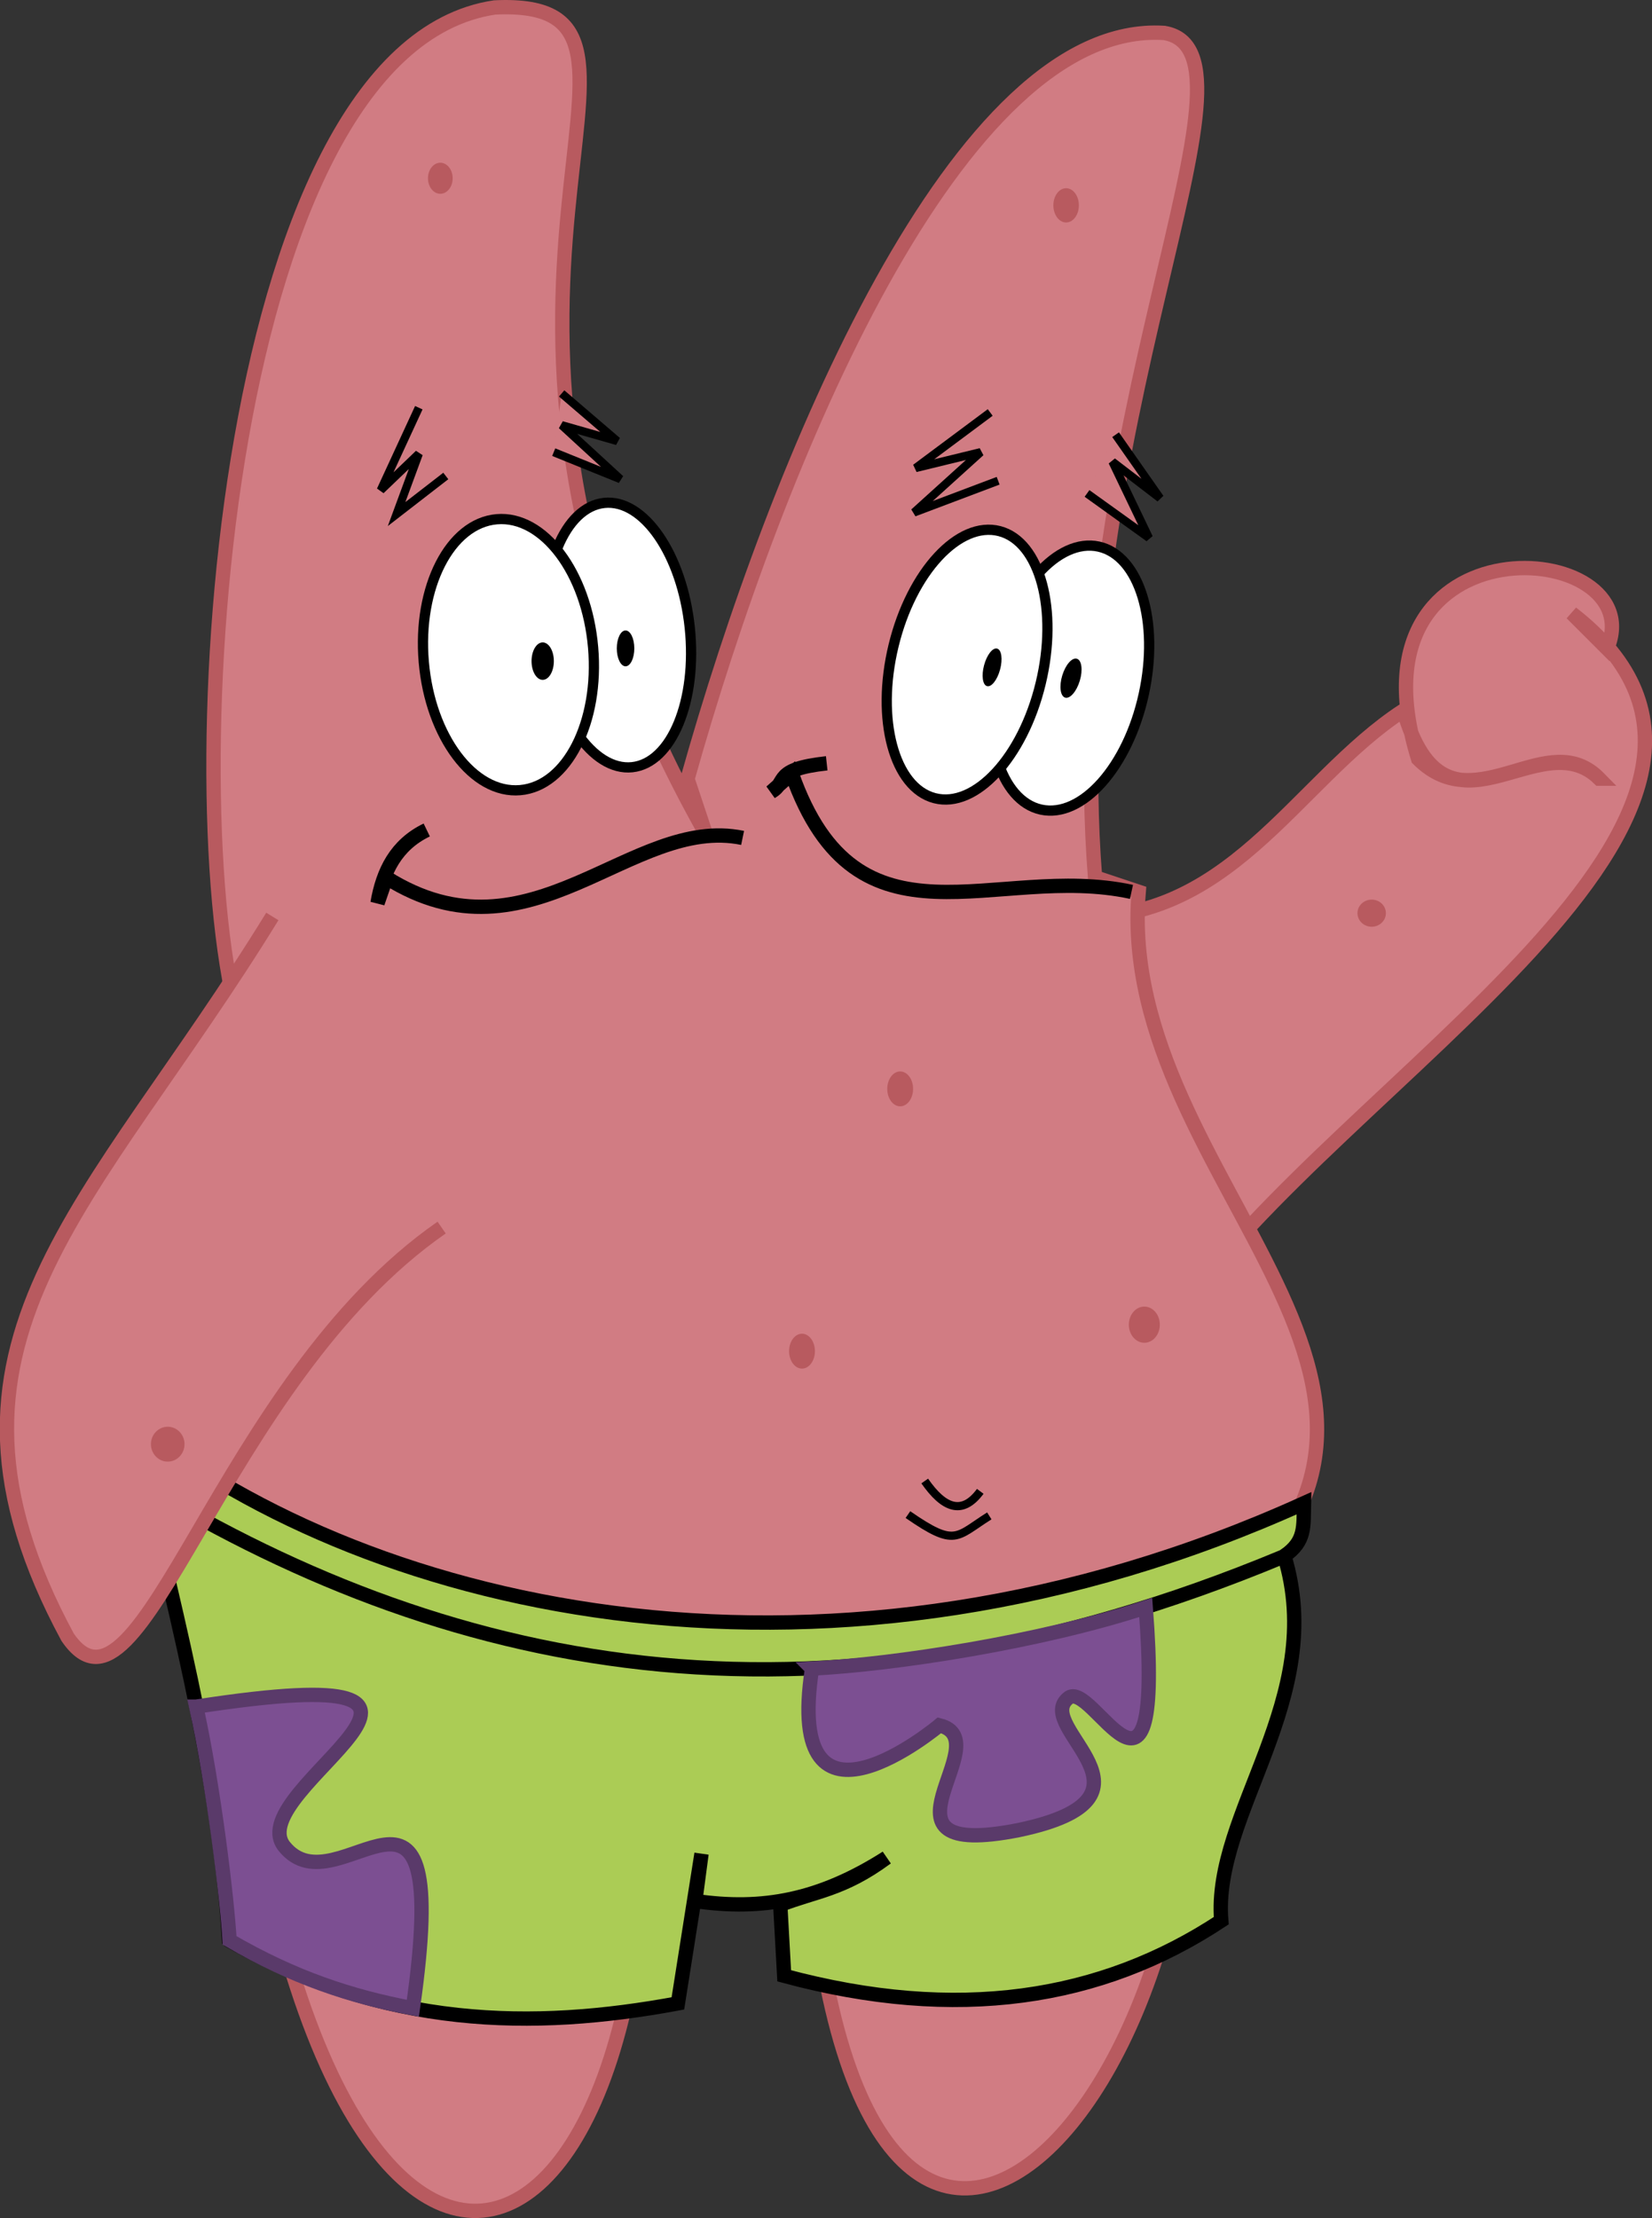
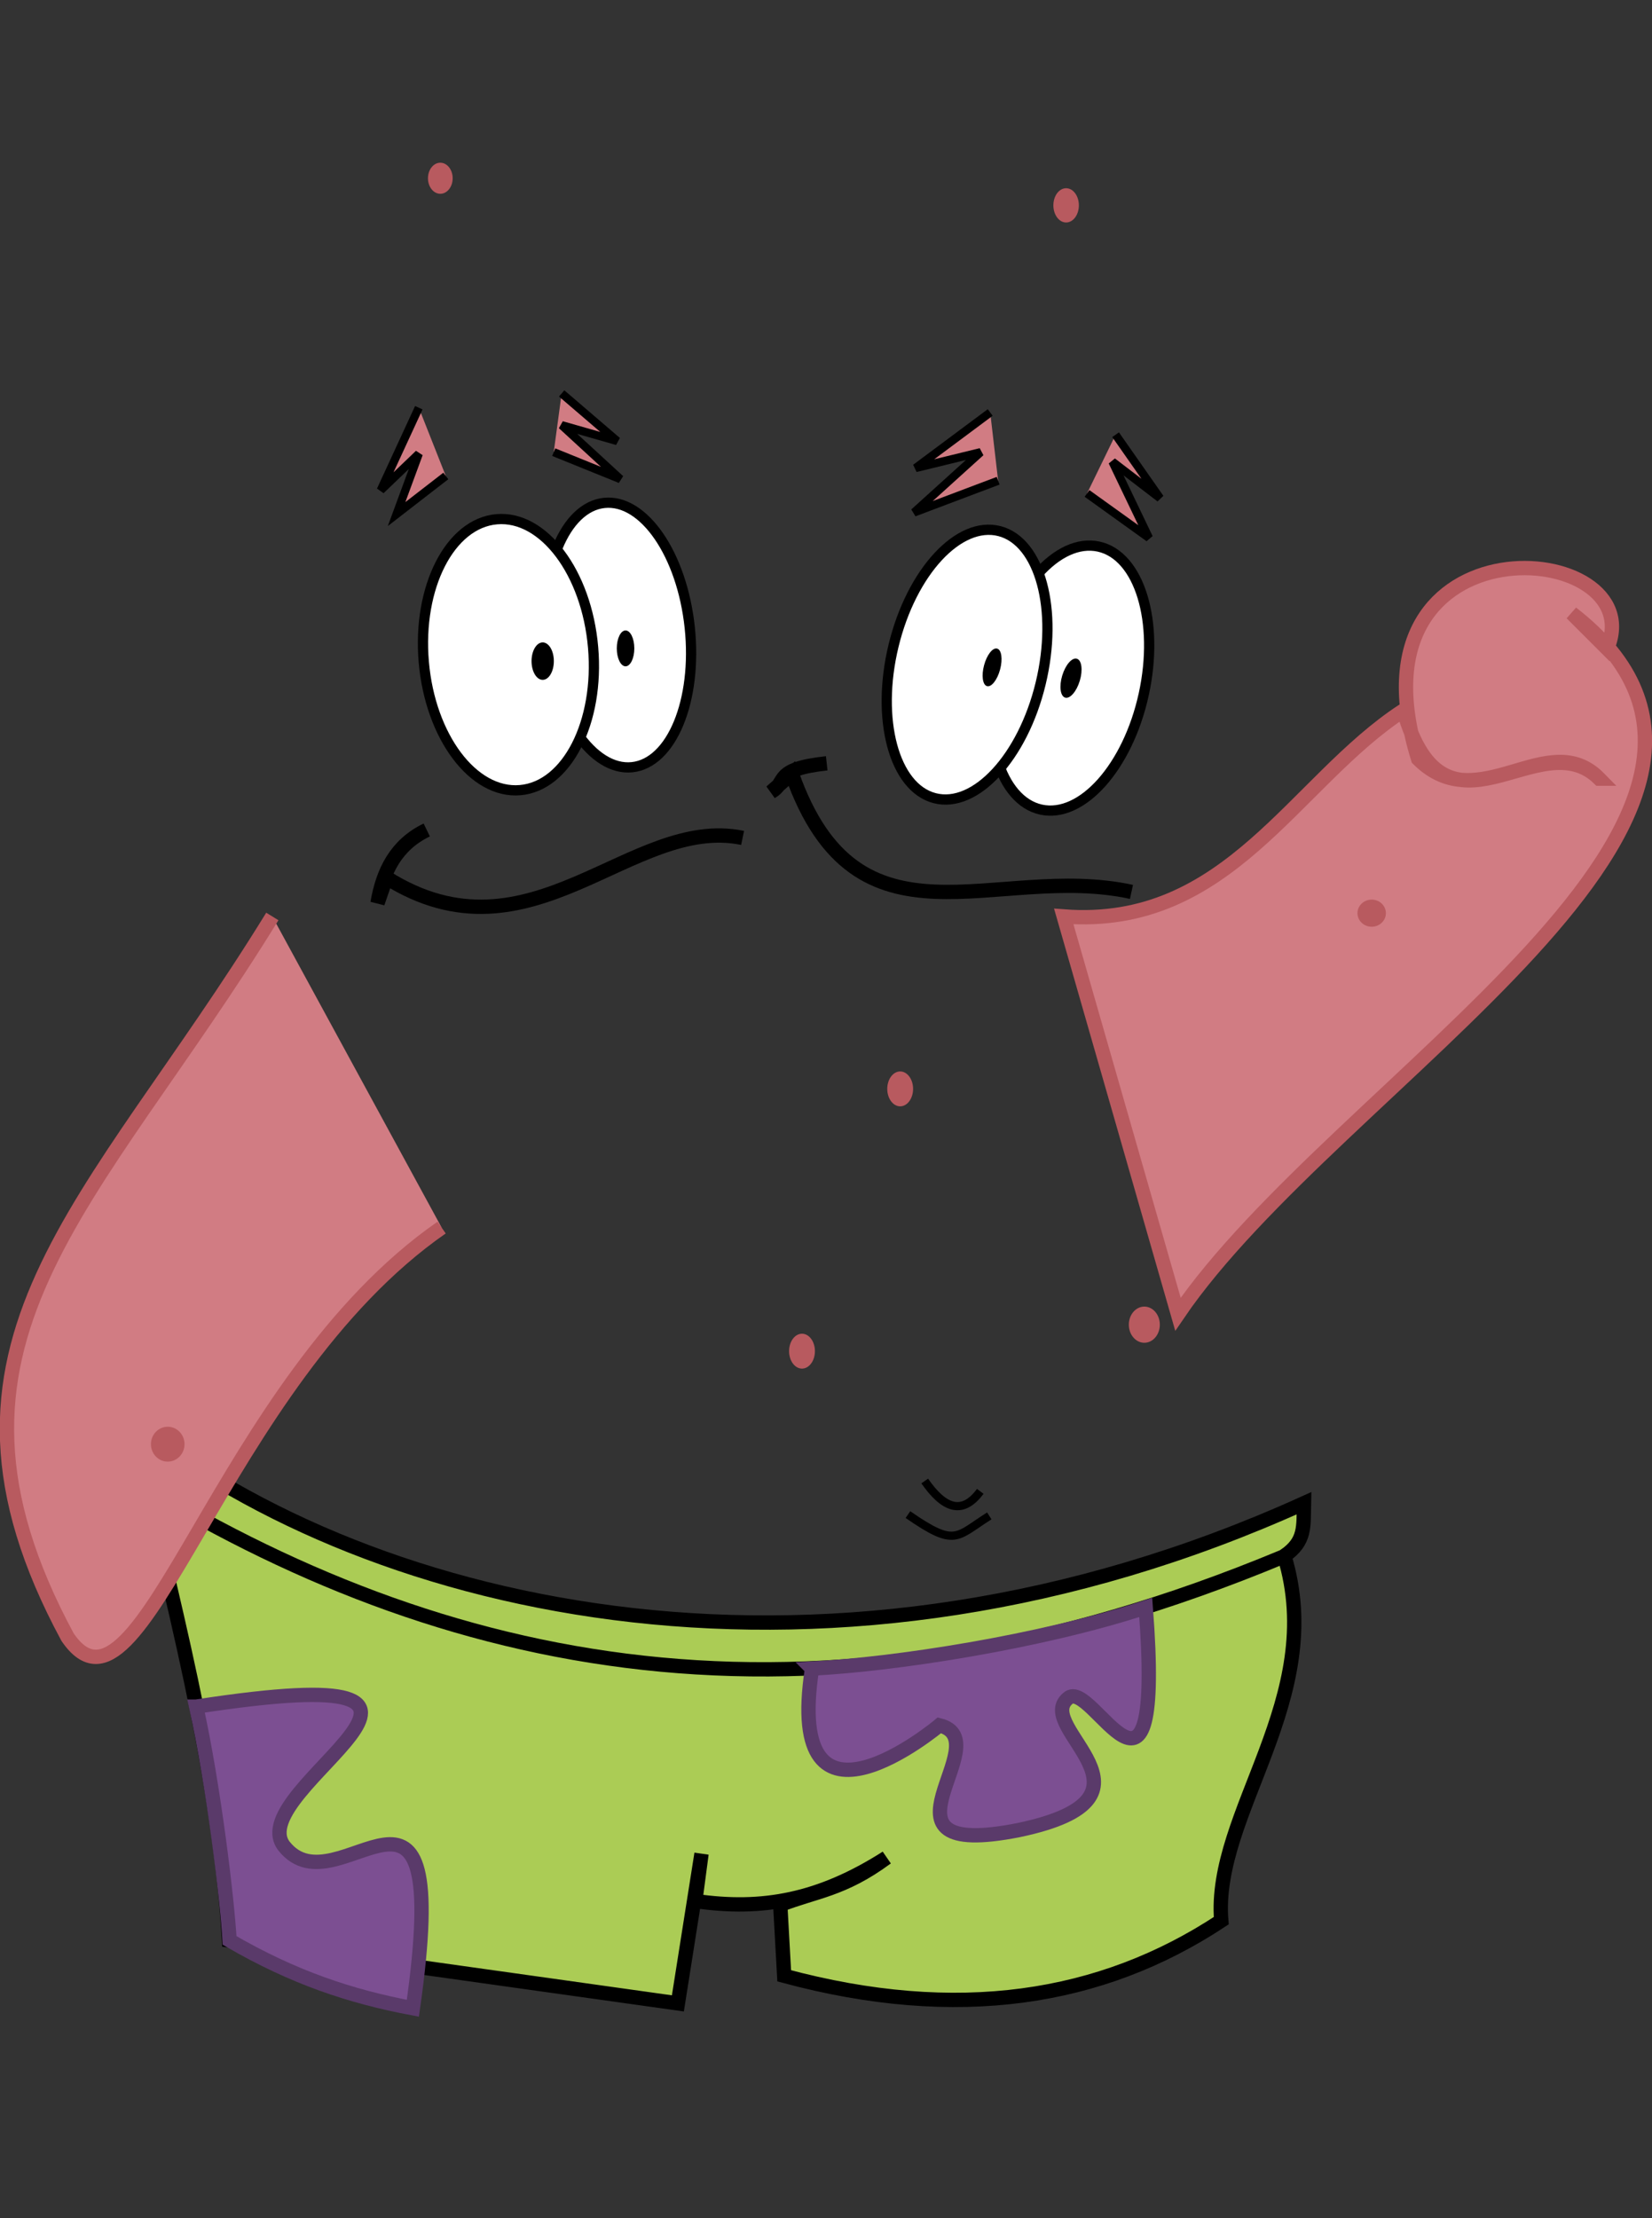
<svg xmlns="http://www.w3.org/2000/svg" version="1.1" id="svg2" viewBox="0 0 403.419 541.559" height="152.84mm" width="113.854mm">
  <rect x="0" y="0" width="403.419" height="541.559" fill="#333333" stroke="none" />
  <defs id="defs4" />
  <g transform="translate(-72.921,-29.558)" id="layer1">
    <path id="path4162" d="m 463.462,219.67 c -12.51,-12.772 -29.421,9.924 -44.231,-4.808 -18.698,-60.167 57.594,-53.889 46.154,-26.923 l -8.654,-8.654 c 62.901,48.644 -57.312,114.096 -96.154,171.154 l -27.885,-97.115 c 40.301,3.08 56.312,-32.942 82.977,-50.315 10.152,35.545 33.105,2.232 47.792,16.662 z" style="fill:#d17c83;fill-opacity:1;fill-rule:evenodd;stroke:#b85a5f;stroke-width:3.5;stroke-linecap:butt;stroke-linejoin:miter;stroke-miterlimit:4;stroke-dasharray:none;stroke-opacity:1" />
-     <path id="path4158" d="m 127.068,391.255 c 9.047,238.276 113.601,219.201 103.076,50.649 l 39.098,2.666 c -0.109,206.235 106.136,107.923 94.19,-16.883 C 442.586,370.446 344.982,319.032 350.991,247.304 l -10.663,-3.554 C 331.763,134.11 384.829,42.199 357.211,37.598 306.936,34.423 262.561,142.09 240.807,219.758 l 4.443,13.329 C 170.312,100.095 247.648,28.777 193.712,31.378 125.464,41.535 115.161,231.724 132.399,282.848 Z" style="fill:#d17c83;fill-opacity:1;fill-rule:evenodd;stroke:#b85a5f;stroke-width:3.5;stroke-linecap:butt;stroke-linejoin:miter;stroke-miterlimit:4;stroke-dasharray:none;stroke-opacity:1" />
    <g id="g4168">
-       <path style="fill:#abcc55;fill-opacity:1;fill-rule:evenodd;stroke:#000000;stroke-width:3.5;stroke-linecap:butt;stroke-linejoin:miter;stroke-miterlimit:4;stroke-dasharray:none;stroke-opacity:1" d="m 128.846,503.324 c -2.51,-42.308 -14.261,-84.615 -24.038,-126.923 59.94,47.773 171.632,72.229 286.538,20.192 -0.135,5.651 0.475,9.275 -4.793,12.873 10.69,34.827 -17.601,62.751 -15.4,89.05 -29.363,19.399 -64.549,24.825 -106.731,13.462 l -0.962,-17.308 c 8.396,-3.33 15.271,-3.619 25.962,-11.538 -16.346,10.417 -30.367,12.964 -46.713,10.577 l 1.521,-11.538 -5.769,36.538 c -35.474,6.58 -71.592,6.077 -109.615,-15.385 z" id="path4164" />
+       <path style="fill:#abcc55;fill-opacity:1;fill-rule:evenodd;stroke:#000000;stroke-width:3.5;stroke-linecap:butt;stroke-linejoin:miter;stroke-miterlimit:4;stroke-dasharray:none;stroke-opacity:1" d="m 128.846,503.324 c -2.51,-42.308 -14.261,-84.615 -24.038,-126.923 59.94,47.773 171.632,72.229 286.538,20.192 -0.135,5.651 0.475,9.275 -4.793,12.873 10.69,34.827 -17.601,62.751 -15.4,89.05 -29.363,19.399 -64.549,24.825 -106.731,13.462 l -0.962,-17.308 c 8.396,-3.33 15.271,-3.619 25.962,-11.538 -16.346,10.417 -30.367,12.964 -46.713,10.577 l 1.521,-11.538 -5.769,36.538 z" id="path4164" />
      <path style="fill:none;fill-rule:evenodd;stroke:#000000;stroke-width:3.5;stroke-linecap:butt;stroke-linejoin:miter;stroke-miterlimit:4;stroke-dasharray:none;stroke-opacity:1" d="M 386.047,409.727 C 274.791,455.998 185.634,439.428 107.364,391.897" id="path4166" />
    </g>
    <path id="path4160" d="M 139.423,253.324 C 95.495,324.77 50.601,357.354 89.423,429.285 107.346,455.62 126.518,366.955 180.769,329.285" style="fill:#d17c83;fill-opacity:1;fill-rule:evenodd;stroke:#b85a5f;stroke-width:3.5;stroke-linecap:butt;stroke-linejoin:miter;stroke-miterlimit:4;stroke-dasharray:none;stroke-opacity:1" />
    <g id="g4214">
      <ellipse style="opacity:1;fill:#ffffff;fill-opacity:1;stroke:#000000;stroke-width:2.5;stroke-linecap:round;stroke-linejoin:bevel;stroke-miterlimit:4;stroke-dasharray:none;stroke-dashoffset:0;stroke-opacity:1" id="path4206" cx="203.349" cy="207.21" rx="17.575" ry="32.459" transform="matrix(0.994,-0.105,0.105,0.994,0,0)" />
      <ellipse style="opacity:1;fill:#ffffff;fill-opacity:1;stroke:#000000;stroke-width:2.5;stroke-linecap:round;stroke-linejoin:bevel;stroke-miterlimit:4;stroke-dasharray:none;stroke-dashoffset:0;stroke-opacity:1" id="path4198" ry="33.207" rx="20.756" cy="205.721" cx="180.111" transform="matrix(0.996,-0.086,0.086,0.996,0,0)" />
      <ellipse style="opacity:1;fill:#ffffff;fill-opacity:1;stroke:#000000;stroke-width:2.5;stroke-linecap:round;stroke-linejoin:bevel;stroke-miterlimit:4;stroke-dasharray:none;stroke-dashoffset:0;stroke-opacity:1" id="path4210" cx="368.133" cy="119.084" rx="18.467" ry="32.864" transform="matrix(0.977,0.214,-0.214,0.977,0,0)" />
      <ellipse style="opacity:1;fill:#ffffff;fill-opacity:1;stroke:#000000;stroke-width:2.5;stroke-linecap:round;stroke-linejoin:bevel;stroke-miterlimit:4;stroke-dasharray:none;stroke-dashoffset:0;stroke-opacity:1" id="path4208" cx="345.658" cy="108.106" rx="18.543" ry="33.54" transform="matrix(0.968,0.251,-0.236,0.972,0,0)" />
    </g>
    <path id="path4172" d="m 120.831,446.258 c 82.382,-12.714 10.918,20.057 21.417,34.011 13.252,16.835 41.557,-30.832 31.492,39.63 -15.245,-2.871 -29.13,-7.491 -44.763,-16.566 -0.528,-9.704 -3.858,-37.662 -8.147,-57.075 z" style="fill:#7c4f92;fill-opacity:1;fill-rule:evenodd;stroke:#5a3a6a;stroke-width:3.5;stroke-linecap:butt;stroke-linejoin:miter;stroke-miterlimit:4;stroke-dasharray:none;stroke-opacity:1" />
    <path id="path4174" d="m 271.219,436.959 c -7.032,45.855 31.106,13.853 31.106,13.853 15.103,3.722 -19.443,33.272 19.38,25.581 38.245,-8.047 3.406,-25.034 12.015,-32.171 5.808,-5.355 23.566,37.102 18.992,-22.193 -25.805,8.457 -61.32,13.9 -81.494,14.929 z" style="fill:#7c4f92;fill-opacity:1;fill-rule:evenodd;stroke:#5a3a6a;stroke-width:3.5;stroke-linecap:butt;stroke-linejoin:miter;stroke-miterlimit:4;stroke-dasharray:none;stroke-opacity:1" />
    <path id="path4186" d="m 175.194,129.106 -9.302,20.155 9.302,-8.915 -5.426,14.729 12.016,-9.302" style="fill:#d17c83;fill-opacity:1;fill-rule:evenodd;stroke:#000000;stroke-width:2;stroke-linecap:butt;stroke-linejoin:miter;stroke-miterlimit:4;stroke-dasharray:none;stroke-opacity:1" />
    <path id="path4188" d="m 210.078,125.618 13.566,11.628 -13.566,-3.876 14.341,13.178 -16.279,-6.589" style="fill:#d17c83;fill-opacity:1;fill-rule:evenodd;stroke:#000000;stroke-width:2;stroke-linecap:butt;stroke-linejoin:miter;stroke-miterlimit:4;stroke-dasharray:none;stroke-opacity:1" />
    <path id="path4190" d="m 314.729,130.269 -18.217,13.566 15.891,-3.876 -16.279,14.729 20.543,-7.752" style="fill:#d17c83;fill-opacity:1;fill-rule:evenodd;stroke:#000000;stroke-width:2;stroke-linecap:butt;stroke-linejoin:miter;stroke-miterlimit:4;stroke-dasharray:none;stroke-opacity:1" />
    <path id="path4192" d="m 345.349,135.696 10.853,15.504 -11.628,-8.915 8.915,18.605 -15.116,-10.853" style="fill:#d17c83;fill-opacity:1;fill-rule:evenodd;stroke:#000000;stroke-width:2;stroke-linecap:butt;stroke-linejoin:miter;stroke-miterlimit:4;stroke-dasharray:none;stroke-opacity:1" />
    <path id="path4194" d="m 254.264,234.145 c -27.267,-5.64 -51.67,31.971 -87.01,9.693 l -2.137,6.199 c 1.318,-7.735 4.518,-14.214 12.015,-17.829" style="fill:none;fill-rule:evenodd;stroke:#000000;stroke-width:3.5;stroke-linecap:butt;stroke-linejoin:miter;stroke-miterlimit:4;stroke-dasharray:none;stroke-opacity:1" />
    <path id="path4196" d="m 349.225,247.323 c -33.271,-7.225 -66.893,16.734 -82.946,-28.872 l -5.039,4.454 c 4.129,-2.365 0.244,-5.531 13.566,-6.977" style="fill:none;fill-rule:evenodd;stroke:#000000;stroke-width:3.5;stroke-linecap:butt;stroke-linejoin:miter;stroke-miterlimit:4;stroke-dasharray:none;stroke-opacity:1" />
    <ellipse ry="4.572" rx="2.724" cy="190.981" cx="205.447" id="path4220" style="opacity:1;fill:#000000;fill-opacity:1;stroke:none;stroke-width:2.5;stroke-linecap:round;stroke-linejoin:bevel;stroke-miterlimit:4;stroke-dasharray:none;stroke-dashoffset:0;stroke-opacity:1" />
    <ellipse ry="4.377" rx="2.14" cy="187.868" cx="225.681" id="path4222" style="opacity:1;fill:#000000;fill-opacity:1;stroke:none;stroke-width:2.5;stroke-linecap:round;stroke-linejoin:bevel;stroke-miterlimit:4;stroke-dasharray:none;stroke-dashoffset:0;stroke-opacity:1" />
    <ellipse transform="matrix(0.966,0.259,-0.259,0.966,0,0)" ry="4.748" rx="2.024" cy="104.3" cx="354.246" id="path4224" style="opacity:1;fill:#000000;fill-opacity:1;stroke:none;stroke-width:2.732;stroke-linecap:round;stroke-linejoin:bevel;stroke-miterlimit:4;stroke-dasharray:none;stroke-dashoffset:0;stroke-opacity:1" />
    <ellipse transform="matrix(0.957,0.289,-0.289,0.957,0,0)" ry="4.961" rx="2.237" cy="90.147" cx="376.713" id="path4226" style="opacity:1;fill:#000000;fill-opacity:1;stroke:none;stroke-width:2.5;stroke-linecap:round;stroke-linejoin:bevel;stroke-miterlimit:4;stroke-dasharray:none;stroke-dashoffset:0;stroke-opacity:1" />
    <g style="fill:#b85a5f;fill-opacity:1;stroke:none" id="g4246">
      <ellipse style="opacity:1;fill:#b85a5f;fill-opacity:1;stroke:none;stroke-width:2.5;stroke-linecap:round;stroke-linejoin:bevel;stroke-miterlimit:4;stroke-dasharray:none;stroke-dashoffset:0;stroke-opacity:1" id="path4228" cx="180.447" cy="73.082" rx="3.016" ry="3.794" />
      <ellipse style="opacity:1;fill:#b85a5f;fill-opacity:1;stroke:none;stroke-width:2.5;stroke-linecap:round;stroke-linejoin:bevel;stroke-miterlimit:4;stroke-dasharray:none;stroke-dashoffset:0;stroke-opacity:1" id="path4230" cx="333.268" cy="79.697" rx="3.113" ry="4.183" />
      <ellipse style="opacity:1;fill:#b85a5f;fill-opacity:1;stroke:none;stroke-width:2.5;stroke-linecap:round;stroke-linejoin:bevel;stroke-miterlimit:4;stroke-dasharray:none;stroke-dashoffset:0;stroke-opacity:1" id="path4232" cx="407.886" cy="252.52" rx="3.47" ry="3.312" />
      <ellipse style="opacity:1;fill:#b85a5f;fill-opacity:1;stroke:none;stroke-width:2.5;stroke-linecap:round;stroke-linejoin:bevel;stroke-miterlimit:4;stroke-dasharray:none;stroke-dashoffset:0;stroke-opacity:1" id="path4234" cx="292.744" cy="295.422" rx="3.155" ry="4.259" />
      <ellipse style="opacity:1;fill:#b85a5f;fill-opacity:1;stroke:none;stroke-width:2.5;stroke-linecap:round;stroke-linejoin:bevel;stroke-miterlimit:4;stroke-dasharray:none;stroke-dashoffset:0;stroke-opacity:1" id="path4236" cx="352.366" cy="352.993" rx="3.785" ry="4.416" />
      <ellipse style="opacity:1;fill:#b85a5f;fill-opacity:1;stroke:none;stroke-width:2.5;stroke-linecap:round;stroke-linejoin:bevel;stroke-miterlimit:4;stroke-dasharray:none;stroke-dashoffset:0;stroke-opacity:1" id="path4238" cx="268.77" cy="359.46" rx="3.155" ry="4.259" />
      <ellipse style="opacity:1;fill:#b85a5f;fill-opacity:1;stroke:none;stroke-width:2.5;stroke-linecap:round;stroke-linejoin:bevel;stroke-miterlimit:4;stroke-dasharray:none;stroke-dashoffset:0;stroke-opacity:1" id="path4240" cx="113.88" cy="382.173" rx="4.101" ry="4.259" />
    </g>
    <path id="path4242" d="m 298.738,391.163 c 4.522,6.494 9.043,8.62 13.565,2.524" style="fill:none;fill-rule:evenodd;stroke:#000000;stroke-width:2;stroke-linecap:butt;stroke-linejoin:miter;stroke-miterlimit:4;stroke-dasharray:none;stroke-opacity:1" />
    <path id="path4244" d="m 294.637,399.365 c 11.672,8.073 11.672,5.482 19.874,0.315" style="fill:none;fill-rule:evenodd;stroke:#000000;stroke-width:2;stroke-linecap:butt;stroke-linejoin:miter;stroke-miterlimit:4;stroke-dasharray:none;stroke-opacity:1" />
  </g>
</svg>